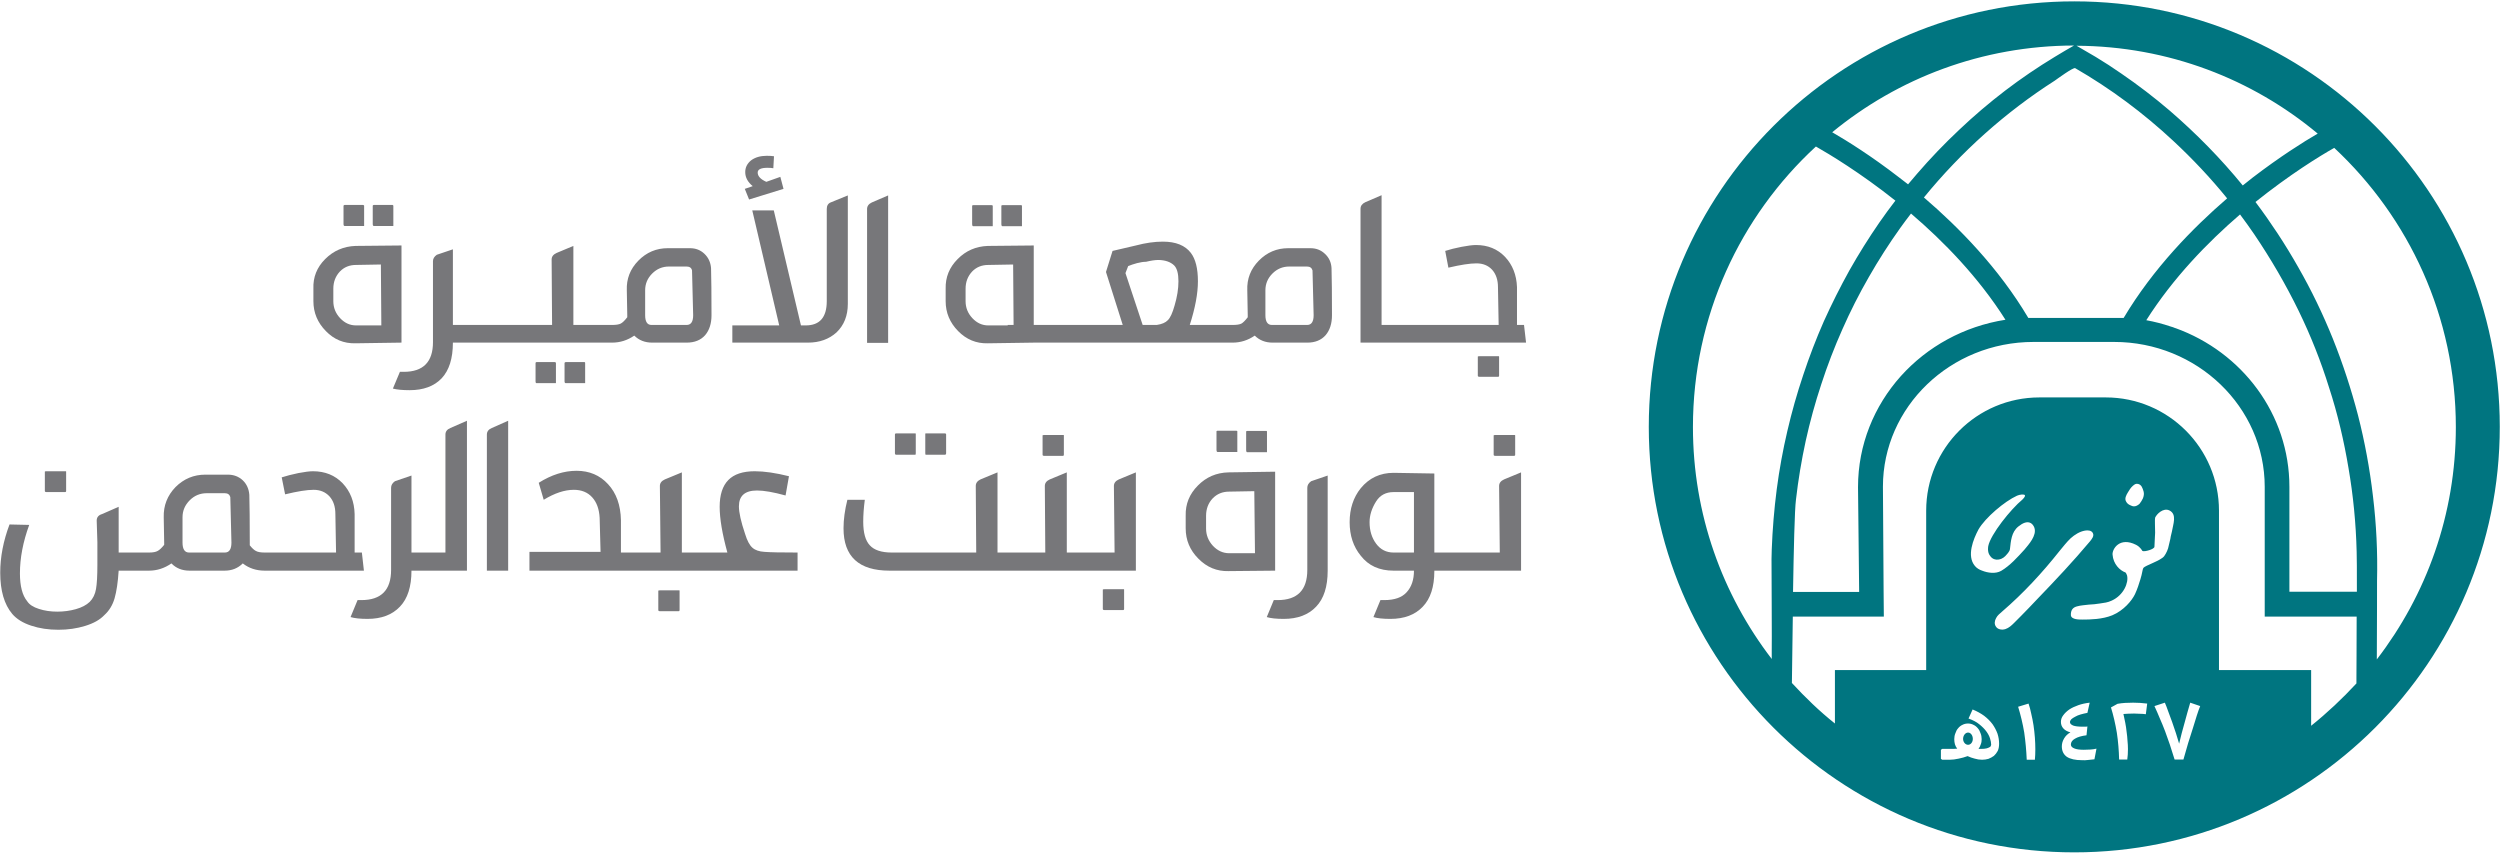
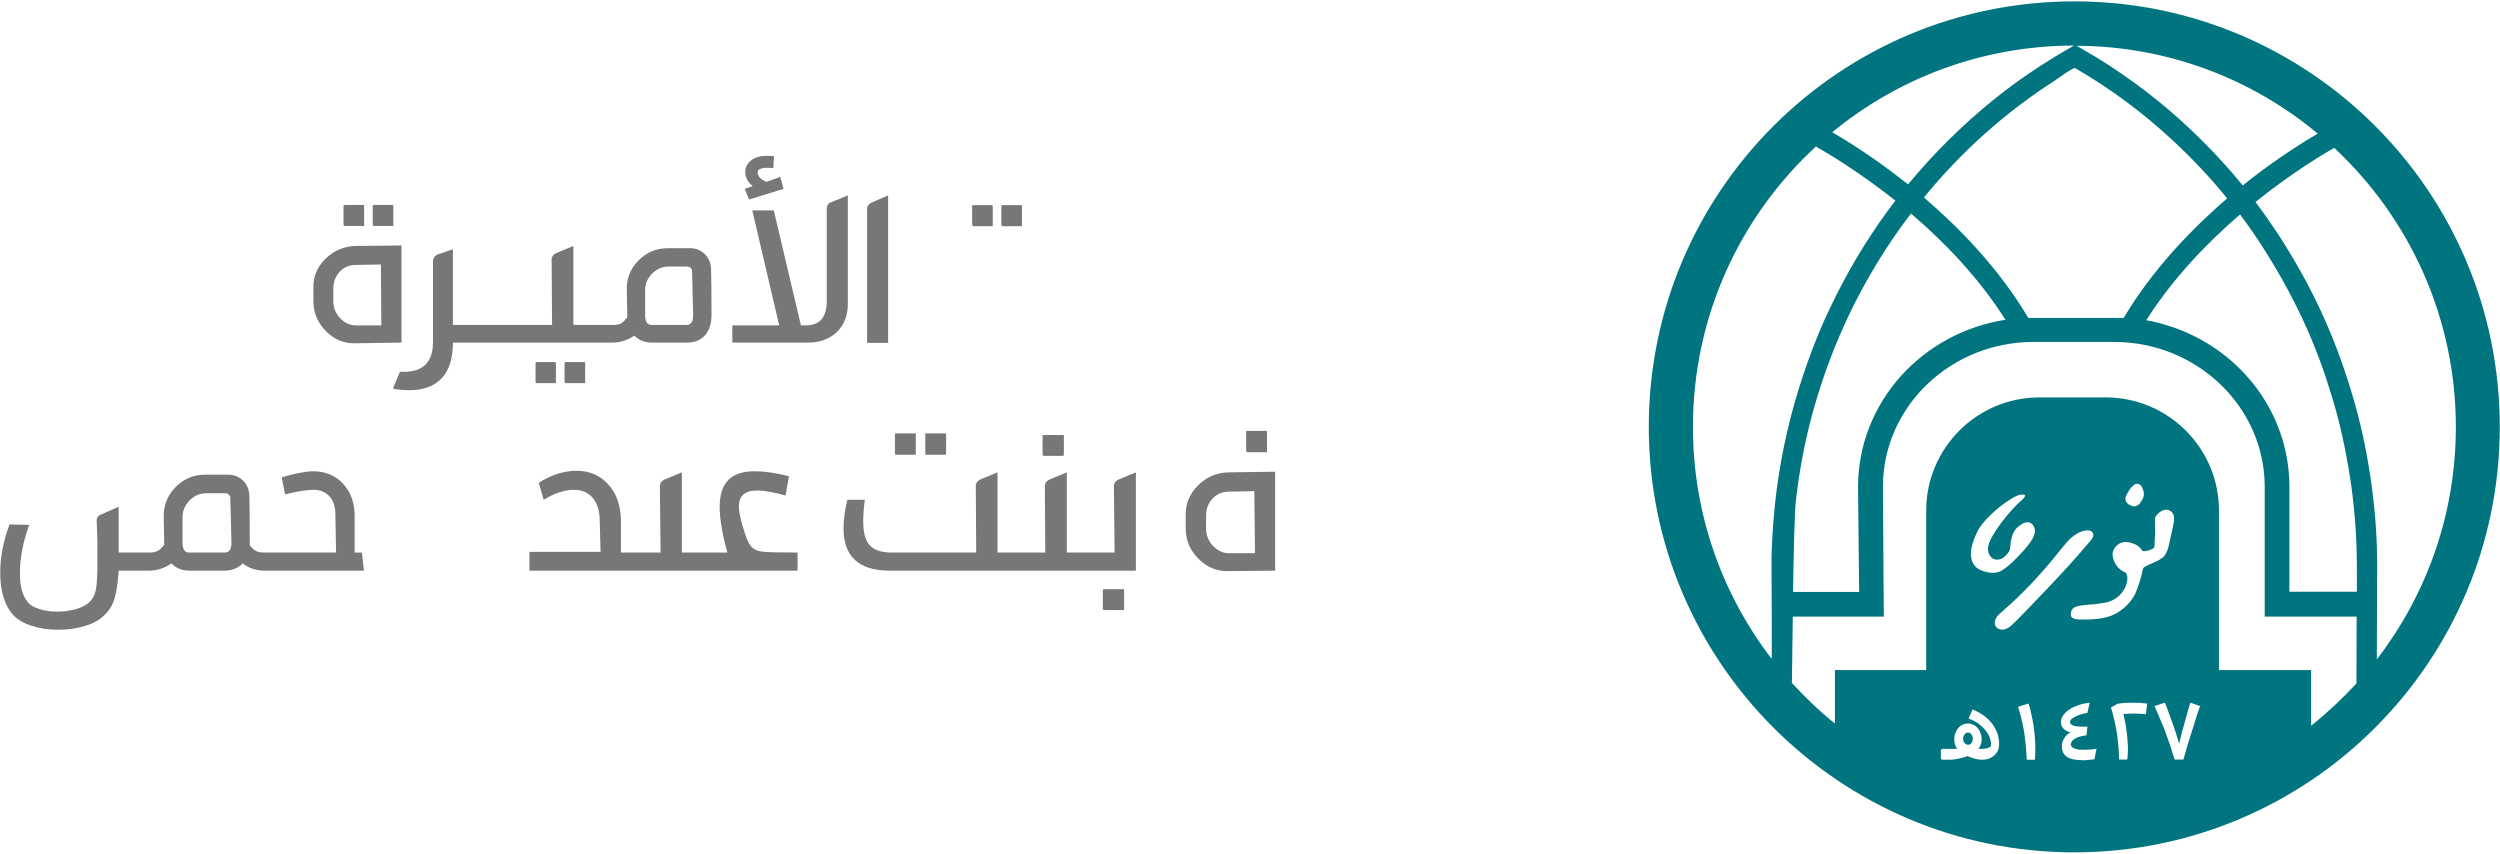
<svg xmlns="http://www.w3.org/2000/svg" width="1104" height="377" viewBox="0 0 1104 377" fill="none">
  <path fill-rule="evenodd" clip-rule="evenodd" d="M143.898 146.2C140.232 142.467 138.398 138.067 138.398 133V127.5C138.198 122.433 139.932 118.067 143.598 114.4C147.265 110.733 151.732 108.8 156.998 108.6L177.298 108.4V151.3L156.998 151.6C151.865 151.733 147.498 149.933 143.898 146.2ZM147.198 133C147.198 135.867 148.198 138.367 150.198 140.5C152.198 142.633 154.532 143.7 157.198 143.7H168.398L168.198 116.8L157.198 117C154.332 117 151.965 117.967 150.098 119.9C148.165 121.967 147.198 124.5 147.198 127.5V133ZM151.698 98.9V90.8C151.898 90.6 152.065 90.5 152.198 90.5H160.298C160.498 90.5 160.665 90.6 160.798 90.8V99.8H152.198C151.865 99.8 151.698 99.5 151.698 98.9Z" fill="#77777A" />
  <path fill-rule="evenodd" clip-rule="evenodd" d="M164.602 98.9V90.8C164.735 90.6 164.902 90.5 165.102 90.5H173.402L173.702 90.8V99.8H165.102C164.768 99.8 164.602 99.5 164.602 98.9ZM249.802 169.2C249.468 169.2 249.302 168.9 249.302 168.3V160.2C249.502 160 249.668 159.9 249.802 159.9H258.202L258.402 160.2V169.2H249.802Z" fill="#77777A" />
  <path d="M245 169.202H245.5V168.302V160.202C245.367 160.002 245.2 159.902 245 159.902H236.9C236.767 159.902 236.633 160.002 236.5 160.202V168.302C236.5 168.902 236.633 169.202 236.9 169.202H245Z" fill="#77777A" />
  <path fill-rule="evenodd" clip-rule="evenodd" d="M314 118.401C314.133 123.001 314.2 129.934 314.2 139.201C314.2 142.867 313.267 145.801 311.4 148.001C309.467 150.201 306.733 151.301 303.2 151.301H288C284.8 151.301 282.167 150.267 280.1 148.201C277.1 150.267 273.833 151.301 270.3 151.301H200C200 158.301 198.333 163.567 195 167.101C191.667 170.567 186.967 172.301 180.9 172.301C177.767 172.301 175.3 172.067 173.5 171.601L176.6 164.201H178.3C186.9 164.201 191.2 159.834 191.2 151.101V115.301C191.2 114.234 191.767 113.301 192.9 112.501L200 110.101V143.501H243.8L243.6 114.601C243.6 113.334 244.333 112.367 245.8 111.701L253.2 108.601V143.501H270.3C272.033 143.501 273.3 143.301 274.1 142.901C274.9 142.501 275.867 141.567 277 140.101V139.201L276.8 128.201C276.6 123.134 278.3 118.767 281.9 115.101C285.5 111.434 289.833 109.601 294.9 109.601H304.7C307.233 109.601 309.367 110.434 311.1 112.101C312.833 113.767 313.8 115.867 314 118.401ZM306.1 139.201L305.6 119.401C305.333 118.267 304.533 117.701 303.2 117.701H295.4C292.533 117.701 290.067 118.734 288 120.801C285.933 122.867 284.9 125.334 284.9 128.201V139.201C284.9 142.067 285.833 143.501 287.7 143.501H303.2C305.133 143.501 306.1 142.067 306.1 139.201ZM356.8 151.301H323.4V143.701H344.1L332.2 92.901H341.7L353.7 143.701H355.8C362 143.701 365.1 140.134 365.1 133.001V92.301C365.1 90.834 365.667 89.868 366.8 89.401L374.4 86.301V134.201C374.4 139.401 372.733 143.601 369.4 146.801C366.067 149.801 361.867 151.301 356.8 151.301Z" fill="#77777A" />
  <path fill-rule="evenodd" clip-rule="evenodd" d="M328.898 83.401L332.398 82.201C330.198 80.401 329.098 78.334 329.098 76.001C329.098 73.934 329.965 72.201 331.698 70.801C333.498 69.467 335.798 68.801 338.598 68.801C339.932 68.801 340.998 68.868 341.798 69.001L341.498 74.301C340.898 74.167 340.032 74.101 338.898 74.101C336.032 74.101 334.598 74.801 334.598 76.201C334.598 77.801 335.865 79.167 338.398 80.301L344.598 78.101L345.998 83.401L330.798 88.101L328.898 83.401ZM392.198 151.401H382.898V92.301C382.898 91.034 383.598 90.067 384.998 89.401L392.198 86.301V151.401ZM429.298 98.901V90.801C429.432 90.667 429.598 90.601 429.798 90.601H437.898C438.032 90.601 438.198 90.667 438.398 90.801V99.901H429.798C429.465 99.901 429.298 99.567 429.298 98.901ZM442.198 98.901V90.801C442.332 90.667 442.498 90.601 442.698 90.601H450.998L451.298 90.801V99.901H442.698C442.365 99.901 442.198 99.567 442.198 98.901Z" fill="#77777A" />
-   <path fill-rule="evenodd" clip-rule="evenodd" d="M562.001 151.303C558.801 151.303 556.167 150.27 554.101 148.203C551.101 150.27 547.834 151.303 544.301 151.303H456.501L436.201 151.603C431.134 151.736 426.767 149.936 423.101 146.203C419.434 142.47 417.601 138.07 417.601 133.003V127.503C417.467 122.436 419.234 118.07 422.901 114.403C426.501 110.736 430.934 108.803 436.201 108.603L456.501 108.403V143.503H495.801L488.401 120.103L491.301 110.803L501.601 108.403C505.867 107.27 509.834 106.703 513.501 106.703C519.234 106.703 523.367 108.37 525.901 111.703C527.967 114.436 529.001 118.603 529.001 124.203C529.001 129.603 527.801 136.036 525.401 143.503H544.301C546.101 143.503 547.401 143.303 548.201 142.903C548.934 142.503 549.867 141.57 551.001 140.103V139.203L550.801 128.203C550.601 123.136 552.301 118.77 555.901 115.103C559.501 111.436 563.834 109.603 568.901 109.603H578.701C581.234 109.603 583.367 110.436 585.101 112.103C586.901 113.77 587.867 115.87 588.001 118.403C588.134 123.07 588.201 130.003 588.201 139.203C588.201 142.87 587.267 145.803 585.401 148.003C583.467 150.203 580.767 151.303 577.301 151.303H562.001ZM520.401 124.203C520.401 120.803 519.767 118.47 518.501 117.203C516.901 115.67 514.601 114.87 511.601 114.803C510.134 114.803 508.301 115.07 506.101 115.603C504.967 115.603 503.634 115.803 502.101 116.203C500.634 116.603 499.334 117.036 498.201 117.503L497.001 120.603L504.601 143.503H510.801C513.067 143.17 514.701 142.47 515.701 141.403C516.767 140.403 517.767 138.236 518.701 134.903C519.834 131.103 520.401 127.536 520.401 124.203ZM447.601 143.503L447.401 116.803L436.401 117.003C433.534 117.003 431.167 117.97 429.301 119.903C427.367 121.97 426.401 124.503 426.401 127.503V133.003C426.401 135.87 427.401 138.37 429.401 140.503C431.401 142.636 433.734 143.703 436.401 143.703H445.001V143.503H447.601ZM561.701 143.503H577.201C579.134 143.503 580.101 142.07 580.101 139.203L579.601 119.403C579.267 118.27 578.467 117.703 577.201 117.703H569.301C566.434 117.703 563.967 118.736 561.901 120.803C559.834 122.87 558.801 125.336 558.801 128.203V139.203C558.801 142.07 559.767 143.503 561.701 143.503ZM661.801 157.303C661.934 157.303 662.001 157.37 662.001 157.503V165.903C662.001 166.236 661.834 166.403 661.501 166.403H653.401C652.867 166.403 652.601 166.236 652.601 165.903V157.503C652.601 157.37 652.867 157.303 653.401 157.303H661.801Z" fill="#77777A" />
-   <path fill-rule="evenodd" clip-rule="evenodd" d="M600.805 151.303V92.203C600.805 90.936 601.505 89.97 602.905 89.303L610.105 86.203V143.503H661.805L661.505 126.803C661.505 123.603 660.638 121.036 658.905 119.103C657.171 117.236 654.871 116.303 652.005 116.303C649.138 116.303 645.005 116.936 639.605 118.203L638.205 110.803C640.271 110.136 642.671 109.536 645.405 109.003C648.205 108.47 650.338 108.203 651.805 108.203C657.005 108.203 661.271 109.936 664.605 113.403C667.938 116.936 669.705 121.403 669.905 126.803V143.503H673.005L673.905 151.303H600.805ZM29.105 208.103C29.171 208.103 29.205 208.17 29.205 208.303V216.803C29.205 217.136 29.038 217.303 28.705 217.303H20.505C20.038 217.303 19.805 217.136 19.805 216.803V208.303C19.805 208.17 20.038 208.103 20.505 208.103H29.105Z" fill="#77777A" />
  <path d="M159.802 244.002H156.602V227.002C156.468 221.535 154.702 217.002 151.302 213.402C147.902 209.868 143.535 208.102 138.202 208.102C136.735 208.102 134.602 208.368 131.802 208.902C128.935 209.502 126.468 210.135 124.402 210.802L125.902 218.302C131.368 216.968 135.568 216.302 138.502 216.302C141.368 216.302 143.702 217.268 145.502 219.202C147.235 221.135 148.102 223.735 148.102 227.002L148.402 244.002H123.702H123.202H116.902C115.102 244.002 113.802 243.768 113.002 243.302C112.202 242.902 111.302 242.068 110.302 240.802V239.602C110.302 230.202 110.235 223.168 110.102 218.502C109.902 215.902 108.935 213.768 107.202 212.102C105.402 210.435 103.202 209.602 100.602 209.602H90.702C85.568 209.602 81.168 211.435 77.502 215.102C73.902 218.835 72.168 223.268 72.302 228.402L72.502 239.602V240.602C71.368 242.002 70.402 242.902 69.602 243.302C68.802 243.768 67.535 244.002 65.802 244.002H63.102H59.002H52.402V234.302V223.802L45.102 227.002C43.502 227.468 42.702 228.435 42.702 229.902L43.002 239.402V249.502C43.002 254.235 42.802 257.768 42.402 260.102C42.002 262.435 41.068 264.335 39.602 265.802C38.135 267.202 36.102 268.268 33.502 269.002C30.902 269.735 28.168 270.102 25.302 270.102C22.368 270.102 19.668 269.702 17.202 268.902C14.668 268.102 12.935 266.968 12.002 265.502C9.868 262.902 8.802 258.802 8.802 253.202C8.802 246.402 10.168 239.268 12.902 231.802L4.202 231.602C1.468 238.868 0.102 245.968 0.102 252.902C0.102 260.835 1.868 266.902 5.402 271.102C7.335 273.368 10.135 275.102 13.802 276.302C17.402 277.502 21.402 278.102 25.802 278.102C30.002 278.102 33.935 277.535 37.602 276.402C41.335 275.268 44.168 273.668 46.102 271.602C48.235 269.668 49.735 267.202 50.602 264.202C51.468 261.202 52.068 257.135 52.402 252.002H59.002H63.102H65.802C69.335 252.002 72.635 250.935 75.702 248.802C77.768 250.935 80.435 252.002 83.702 252.002H99.202C102.402 252.002 105.068 250.935 107.202 248.802C109.935 250.935 113.168 252.002 116.902 252.002H122.702H123.702H160.702L159.802 244.002ZM99.302 244.002H83.502C81.568 244.002 80.602 242.535 80.602 239.602V228.402C80.602 225.535 81.668 223.035 83.802 220.902C85.868 218.835 88.368 217.802 91.302 217.802H99.302C100.568 217.802 101.368 218.368 101.702 219.502L102.202 239.602C102.202 242.535 101.235 244.002 99.302 244.002Z" fill="#77777A" />
-   <path fill-rule="evenodd" clip-rule="evenodd" d="M198.905 189.001L206.205 185.801V252.001H181.705C181.705 259.067 180.005 264.367 176.605 267.901C173.205 271.501 168.438 273.301 162.305 273.301C159.105 273.301 156.605 273.034 154.805 272.501L157.905 265.001H159.605C168.338 265.001 172.705 260.567 172.705 251.701V215.401C172.705 214.267 173.271 213.301 174.405 212.501L181.705 210.001V244.001H196.705V191.901C196.705 190.567 197.438 189.601 198.905 189.001ZM217.205 189.001L224.405 185.801V252.001H215.005V191.901C215.005 190.567 215.738 189.601 217.205 189.001ZM300.005 260.701C300.071 260.701 300.105 260.767 300.105 260.901V269.401C300.105 269.734 299.971 269.901 299.705 269.901H291.405C290.938 269.901 290.705 269.734 290.705 269.401V260.901C290.705 260.767 290.938 260.701 291.405 260.701H300.005Z" fill="#77777A" />
  <path fill-rule="evenodd" clip-rule="evenodd" d="M337.605 243.702C339.938 243.902 344.805 244.002 352.205 244.002V252.002H233.805V243.702H265.205L264.805 228.702C264.605 224.836 263.505 221.802 261.505 219.602C259.505 217.402 256.805 216.302 253.405 216.302C249.338 216.302 244.905 217.769 240.105 220.702L237.905 213.202C243.505 209.669 249.071 207.902 254.605 207.902C260.271 207.902 264.905 209.869 268.505 213.802C272.171 217.736 274.071 223.036 274.205 229.702V244.002H291.705L291.405 214.602C291.405 213.336 292.138 212.369 293.605 211.702L301.105 208.602V244.002H321.205C318.938 235.736 317.805 229.002 317.805 223.802C317.805 218.536 319.071 214.602 321.605 212.002C324.138 209.402 328.038 208.102 333.305 208.102C337.505 208.102 342.538 208.836 348.405 210.302L346.905 218.802C341.571 217.336 337.371 216.602 334.305 216.602C328.971 216.602 326.305 218.936 326.305 223.602C326.305 226.336 327.205 230.369 329.005 235.702C329.938 238.769 331.038 240.836 332.305 241.902C333.505 242.969 335.271 243.569 337.605 243.702ZM417.305 200.802H408.805C408.671 200.802 408.605 200.569 408.605 200.102V191.502C408.605 191.436 408.671 191.402 408.805 191.402H417.305C417.638 191.402 417.805 191.569 417.805 191.902V200.102C417.805 200.569 417.638 200.802 417.305 200.802Z" fill="#77777A" />
  <path fill-rule="evenodd" clip-rule="evenodd" d="M395.703 200.802C395.37 200.802 395.203 200.569 395.203 200.102V191.902C395.203 191.569 395.37 191.402 395.703 191.402H404.203C404.336 191.402 404.403 191.436 404.403 191.502V200.102C404.403 200.569 404.336 200.802 404.203 200.802H395.703ZM461.103 201.302C460.636 201.302 460.403 201.136 460.403 200.802V192.302C460.403 192.169 460.636 192.102 461.103 192.102H469.703C469.77 192.102 469.803 192.169 469.803 192.302V200.802C469.803 201.136 469.67 201.302 469.403 201.302H461.103ZM496.303 260.202C496.37 260.202 496.403 260.269 496.403 260.402V268.902C496.403 269.236 496.27 269.402 496.003 269.402H487.703C487.236 269.402 487.003 269.236 487.003 268.902V260.402C487.003 260.269 487.236 260.202 487.703 260.202H496.303Z" fill="#77777A" />
  <path fill-rule="evenodd" clip-rule="evenodd" d="M494.1 211.701L501.6 208.601V252.001H392.8C379.267 252.001 372.5 245.767 372.5 233.301C372.5 229.434 373.067 225.234 374.2 220.701H381.9C381.433 224.234 381.2 227.467 381.2 230.401C381.2 235.267 382.167 238.734 384.1 240.801C386.033 242.934 389.267 244.001 393.8 244.001H431.1L430.9 214.601C430.9 213.334 431.6 212.367 433 211.701L440.5 208.601V244.001H461.6L461.4 214.601C461.4 213.334 462.133 212.367 463.6 211.701L471.1 208.601V244.001H492.2L491.9 214.601C491.9 213.334 492.633 212.367 494.1 211.701ZM563.1 252.001L542.5 252.201C537.367 252.334 532.933 250.501 529.2 246.701C525.467 242.967 523.6 238.501 523.6 233.301V227.701C523.467 222.567 525.267 218.134 529 214.401C532.667 210.667 537.167 208.734 542.5 208.601L563.1 208.301V252.001ZM554.2 244.301L553.9 216.901L542.8 217.101C539.867 217.101 537.433 218.101 535.5 220.101C533.567 222.167 532.6 224.734 532.6 227.801V233.401C532.6 236.267 533.6 238.801 535.6 241.001C537.667 243.201 540.067 244.301 542.8 244.301H554.2ZM550.8 190.301H559.3L559.5 190.501V199.701H550.8C550.467 199.701 550.3 199.367 550.3 198.701V190.501C550.433 190.367 550.6 190.301 550.8 190.301Z" fill="#77777A" />
-   <path fill-rule="evenodd" clip-rule="evenodd" d="M537.203 190.403V198.603C537.203 199.27 537.37 199.603 537.703 199.603H546.403V190.403C546.27 190.27 546.103 190.203 545.903 190.203H537.703C537.57 190.203 537.403 190.27 537.203 190.403ZM577.303 215.403V251.703C577.303 260.57 572.936 265.003 564.203 265.003H562.503L559.403 272.503C561.136 273.036 563.636 273.303 566.903 273.303C573.036 273.303 577.803 271.503 581.203 267.903C584.603 264.37 586.303 259.07 586.303 252.003V210.003L579.003 212.503C577.87 213.303 577.303 214.27 577.303 215.403ZM662.003 214.603L662.303 244.003H633.403V209.103L615.403 208.803C609.47 208.803 604.636 211.07 600.903 215.603C597.636 219.67 596.003 224.67 596.003 230.603C596.003 236.47 597.636 241.403 600.903 245.403C604.303 249.803 609.136 252.003 615.403 252.003H624.403C624.403 256.003 623.336 259.17 621.203 261.503C619.136 263.836 615.836 265.003 611.303 265.003H609.603L606.503 272.503C608.236 273.036 610.736 273.303 614.003 273.303C620.136 273.303 624.903 271.503 628.303 267.903C631.703 264.37 633.403 259.136 633.403 252.203V252.003H671.703V208.603L664.203 211.703C662.736 212.37 662.003 213.336 662.003 214.603ZM624.403 244.003H615.403C612.203 244.003 609.636 242.703 607.703 240.103C605.77 237.503 604.803 234.336 604.803 230.603C604.803 227.536 605.77 224.47 607.703 221.403C609.436 218.67 612.003 217.303 615.403 217.303H624.403V244.003Z" fill="#77777A" />
-   <path d="M660.302 192.102C659.835 192.102 659.602 192.168 659.602 192.302V200.802C659.602 201.135 659.835 201.302 660.302 201.302H668.602C668.935 201.302 669.102 201.135 669.102 200.802V192.302C669.102 192.168 669.035 192.102 668.902 192.102H668.602H660.302Z" fill="#77777A" />
  <path d="M916.002 0.602C812.302 0.602 728.102 84.702 728.102 188.502C728.102 292.202 812.302 376.402 916.002 376.402C1019.8 376.402 1103.9 292.202 1103.9 188.502C1103.9 84.702 1019.8 0.602 916.002 0.602ZM1040.8 261.302H1011V215.002C1011 182.902 990.102 155.502 960.702 144.902C960.702 144.902 960.668 144.902 960.602 144.902C960.268 144.768 959.935 144.635 959.602 144.502C959.268 144.368 958.935 144.268 958.602 144.202C955.068 143.002 951.468 142.068 947.802 141.402C959.602 122.802 974.802 107.102 989.202 94.702C991.402 97.635 993.502 100.568 995.502 103.502C1002.8 114.302 1009.4 125.602 1015.1 137.302C1020.4 148.202 1024.9 159.502 1028.5 171.102C1032.3 182.702 1035.1 194.702 1037.1 206.702C1039.2 218.902 1040.4 231.302 1040.7 243.702C1040.8 245.202 1040.8 252.502 1040.8 261.302ZM1040.6 299.702V301.802C1034.4 308.502 1027.7 314.802 1020.6 320.502V295.902H979.902V225.502C979.902 197.902 957.502 175.502 929.902 175.502H900.602C873.002 175.502 850.602 197.902 850.602 225.502V295.902H810.302V319.502C803.502 314.102 797.202 308.002 791.302 301.602C791.402 297.502 791.502 285.702 791.702 272.302H831.902L831.802 261.302L831.502 214.902C831.502 179.702 861.302 151.002 898.002 151.002H933.602C970.202 151.002 1000.1 179.702 1000.1 215.002V272.302H1040.7C1040.7 284.602 1040.6 296.902 1040.6 299.702ZM970.102 316.002C969.602 317.602 969.002 319.502 968.402 321.502C967.735 323.568 967.035 325.768 966.302 328.102C965.635 330.435 964.935 332.868 964.202 335.402H960.302C959.568 333.068 958.868 330.868 958.202 328.802C957.468 326.735 956.768 324.768 956.102 322.902C955.368 320.968 954.602 319.102 953.802 317.302C953.068 315.502 952.268 313.668 951.402 311.802L956.002 310.302C956.468 311.368 956.968 312.668 957.502 314.202C958.102 315.702 958.602 317.202 959.202 318.802C959.735 320.468 960.302 322.135 960.902 323.802C961.435 325.468 961.902 327.002 962.302 328.402C963.035 325.268 963.835 322.202 964.702 319.202C965.502 316.302 966.302 313.302 967.202 310.302L971.602 311.802C971.135 312.935 970.635 314.335 970.102 316.002ZM939.702 217.402C940.302 216.402 940.902 215.402 941.802 214.602C942.702 213.802 943.202 213.502 944.202 213.702C945.702 214.102 946.102 215.402 946.602 217.002C946.902 218.002 946.702 219.102 946.302 220.102C945.902 220.902 945.402 221.802 944.802 222.502C944.102 223.102 943.302 223.602 942.402 223.602C941.802 223.602 941.302 223.402 940.702 223.102C940.002 222.802 939.302 222.302 938.902 221.502C938.102 220.202 938.902 218.702 939.702 217.402ZM946.502 250.802C946.102 251.502 946.002 253.302 945.202 255.802C944.702 257.602 943.702 260.502 942.802 262.402C941.402 265.302 937.802 269.602 932.802 271.702C928.402 273.502 923.002 273.602 919.702 273.602C918.402 273.602 914.702 273.702 914.502 271.702C914.402 269.502 915.302 268.302 917.102 267.802C918.702 267.302 921.002 267.202 922.402 267.002C924.202 266.902 925.502 266.802 927.302 266.502C929.302 266.202 930.702 266.102 932.602 265.202C937.802 262.802 940.102 257.302 939.302 254.102C939.202 253.902 938.902 253.002 938.602 252.802C936.102 251.902 933.202 249.102 932.902 244.902C932.702 242.502 936.002 236.902 943.302 240.602C945.402 241.702 946.002 243.302 946.102 243.302C947.002 243.802 951.502 242.502 951.402 241.402C951.402 239.902 951.602 238.702 951.602 237.202C951.702 236.602 951.602 236.002 951.702 235.202C951.702 233.302 951.502 229.102 951.702 228.602C952.402 227.002 955.302 224.102 958.002 225.402C961.502 227.102 959.602 231.602 959.102 234.802C959.002 235.202 958.702 236.402 958.602 236.902C958.402 238.502 958.102 239.002 957.702 241.002C957.502 242.402 956.602 244.402 955.702 245.602C954.202 247.602 947.302 249.702 946.502 250.802ZM947.602 315.402C946.735 315.268 945.868 315.202 945.002 315.202C944.135 315.135 943.268 315.102 942.402 315.102C940.702 315.102 939.102 315.202 937.702 315.302C937.968 316.502 938.235 317.768 938.502 319.102C938.768 320.435 938.968 321.768 939.102 323.102C939.302 324.435 939.435 325.768 939.502 327.102C939.635 328.368 939.702 329.602 939.702 330.802C939.702 332.468 939.602 334.002 939.402 335.402H935.802C935.702 331.502 935.402 327.602 934.802 323.602C934.135 319.602 933.268 315.868 932.202 312.402L935.102 310.802C936.235 310.602 937.368 310.468 938.502 310.402C939.635 310.335 940.802 310.302 942.002 310.302C943.002 310.302 944.035 310.335 945.102 310.402C946.168 310.468 947.202 310.568 948.202 310.702L947.602 315.402ZM924.902 335.302C923.968 335.435 923.035 335.535 922.102 335.602C921.168 335.735 920.268 335.768 919.402 335.702C916.468 335.702 914.235 335.202 912.702 334.202C911.235 333.135 910.502 331.602 910.502 329.602C910.502 328.402 910.835 327.235 911.502 326.102C912.168 324.968 913.102 324.068 914.302 323.402C912.968 323.068 911.935 322.502 911.202 321.702C910.468 320.902 910.102 319.935 910.102 318.802C910.102 317.802 910.402 316.802 911.102 315.902C911.768 314.968 912.668 314.102 913.802 313.302C914.935 312.568 916.268 311.935 917.802 311.402C919.335 310.868 921.002 310.502 922.802 310.302L921.802 314.802C920.735 315.002 919.735 315.235 918.802 315.502C917.868 315.768 917.068 316.102 916.402 316.502C915.702 316.902 915.102 317.202 914.702 317.602C914.302 318.102 914.102 318.402 914.102 318.902C914.102 319.502 914.568 320.002 915.502 320.402C916.435 320.735 917.768 320.902 919.502 320.902C920.035 320.902 920.502 320.902 920.902 320.902C921.302 320.902 921.602 320.868 921.802 320.802L921.402 324.702C919.202 324.968 917.502 325.468 916.302 326.202C915.102 326.868 914.502 327.735 914.502 328.802C914.502 329.535 915.002 330.102 916.002 330.502C916.935 330.902 918.335 331.102 920.202 331.102C921.068 331.102 922.035 331.068 923.102 331.002C924.102 330.935 925.002 330.802 925.802 330.602L924.902 335.302ZM895.902 268.502C893.802 270.702 891.602 272.902 889.402 275.102C888.302 276.202 887.102 277.302 885.602 277.802C884.102 278.302 882.202 278.002 881.402 276.702C880.602 275.602 880.802 274.102 881.502 272.902C882.102 271.702 883.202 270.902 884.202 270.002C893.502 262.002 901.902 252.902 909.502 243.302C911.102 241.402 912.602 239.402 914.402 237.702C916.202 236.102 918.402 234.702 920.802 234.302C922.002 234.102 923.602 234.202 924.202 235.402C924.902 236.702 923.702 238.102 922.902 239.102C915.602 247.802 907.802 256.102 899.902 264.302C898.568 265.702 897.235 267.102 895.902 268.502ZM898.602 335.502H895.002C894.902 333.502 894.802 331.502 894.602 329.502C894.402 327.502 894.202 325.502 893.902 323.502C893.568 321.502 893.168 319.535 892.702 317.602C892.235 315.668 891.735 313.835 891.202 312.102L895.802 310.702C896.268 312.035 896.668 313.535 897.002 315.202C897.402 316.868 897.735 318.568 898.002 320.302C898.268 322.102 898.468 323.902 898.602 325.702C898.735 327.502 898.802 329.235 898.802 330.902C898.802 332.568 898.735 334.102 898.602 335.502ZM878.402 244.802C878.602 245.102 879.302 246.602 880.902 247.002C881.902 247.302 882.802 247.102 883.702 246.802C884.402 246.502 885.002 246.102 885.502 245.602C886.202 244.802 887.502 243.602 887.602 242.402C888.002 239.002 888.202 235.002 891.302 232.502C893.302 230.902 895.202 230.102 896.802 231.002C897.502 231.402 898.102 232.202 898.402 233.102C899.502 236.502 895.902 240.402 894.002 242.702C890.902 246.102 887.602 249.802 883.702 252.102C881.202 253.502 877.802 253.002 875.302 252.002C874.102 251.602 872.902 250.902 872.102 249.902C868.402 245.502 871.402 238.102 873.702 233.802C876.702 228.602 885.202 221.402 890.702 218.902C891.802 218.402 893.902 218.102 894.202 218.702C894.502 219.302 893.102 220.602 893.102 220.602C888.002 224.802 879.002 236.002 878.002 241.202C877.902 242.002 877.702 243.402 878.402 244.802ZM882.202 331.602C881.735 332.468 881.168 333.202 880.502 333.802C879.768 334.335 878.968 334.768 878.102 335.102C877.168 335.368 876.235 335.502 875.302 335.502C874.168 335.502 873.068 335.335 872.002 335.002C870.935 334.735 869.902 334.368 868.902 333.902C867.635 334.368 866.335 334.735 865.002 335.002C863.535 335.335 862.202 335.502 861.002 335.502H857.702L857.102 335.102V331.102L857.702 330.702H862.802C863.335 330.702 863.835 330.668 864.302 330.602C863.835 330.002 863.502 329.368 863.302 328.702C863.102 328.002 863.002 327.202 863.002 326.402C863.002 325.468 863.168 324.602 863.502 323.802C863.768 322.935 864.168 322.202 864.702 321.602C865.235 320.935 865.868 320.435 866.602 320.102C867.335 319.702 868.168 319.502 869.102 319.502C869.968 319.502 870.768 319.702 871.502 320.102C872.235 320.435 872.868 320.935 873.402 321.602C873.935 322.202 874.335 322.935 874.602 323.802C874.935 324.602 875.102 325.468 875.102 326.402C875.102 327.302 875.002 328.002 874.702 328.702C874.502 329.435 874.168 330.102 873.702 330.702C873.902 330.702 874.135 330.702 874.402 330.702H875.102C875.902 330.702 876.602 330.635 877.202 330.502C877.735 330.368 878.168 330.202 878.502 330.002C878.802 329.902 879.002 329.702 879.102 329.502C879.235 329.235 879.302 329.035 879.302 328.902C879.302 328.102 879.135 327.168 878.802 326.102C878.468 325.035 877.902 323.968 877.102 322.902C876.302 321.835 875.268 320.802 874.002 319.802C872.802 318.802 871.202 318.002 869.302 317.302L871.102 313.302C873.035 314.102 874.735 315.035 876.202 316.102C877.668 317.235 878.902 318.468 879.902 319.802C880.835 321.135 881.568 322.535 882.102 324.002C882.568 325.468 882.802 326.935 882.802 328.402C882.802 329.668 882.602 330.735 882.202 331.602ZM784.602 216.102C783.468 224.902 782.735 233.768 782.402 242.702C782.402 244.102 782.368 245.502 782.302 246.902C782.302 250.602 782.502 286.202 782.402 286.902V291.002C760.602 262.602 747.602 227.102 747.602 188.602C747.602 139.602 768.502 95.502 801.902 64.702C807.702 68.002 821.402 76.202 837.002 88.602C834.535 91.802 832.168 95.035 829.902 98.302C825.168 105.168 820.768 112.202 816.702 119.402C812.635 126.735 808.868 134.235 805.402 141.902C802.002 149.635 798.968 157.535 796.302 165.602C793.568 173.735 791.235 181.968 789.302 190.302C787.302 198.835 785.735 207.435 784.602 216.102ZM915.902 20.102C914.502 20.902 909.602 23.702 907.402 25.102C899.802 29.702 892.502 34.668 885.502 40.002C878.435 45.402 871.668 51.168 865.202 57.301C858.668 63.435 852.468 69.902 846.602 76.702C845.268 78.235 843.935 79.802 842.602 81.402C841.268 80.335 839.968 79.335 838.702 78.402C826.302 68.802 815.502 62.102 809.102 58.402C838.202 34.502 875.302 20.202 915.902 20.102ZM821.002 261.402H791.802C792.102 243.202 792.502 225.002 793.102 220.602C794.102 211.935 795.535 203.302 797.402 194.702C799.268 186.235 801.568 177.868 804.302 169.602C806.968 161.402 810.068 153.335 813.602 145.402C817.068 137.535 820.968 129.835 825.302 122.302C829.568 114.835 834.202 107.602 839.202 100.602C840.735 98.468 842.302 96.368 843.902 94.302C858.302 106.602 873.702 122.402 885.602 141.202C867.202 144.102 851.102 153.102 839.402 166.102C827.602 179.302 820.502 196.402 820.502 215.102L821.002 261.402ZM916.402 30.102C932.002 39.102 946.502 49.902 959.702 62.202C968.202 70.102 976.202 78.602 983.502 87.602C968.302 100.702 950.802 118.602 937.802 140.402C936.668 140.402 935.502 140.402 934.302 140.402H896.202C896.068 140.402 895.902 140.402 895.702 140.402C882.602 118.302 864.902 100.302 849.602 87.202C866.002 67.102 885.502 49.602 907.402 35.602C908.402 34.902 915.602 29.602 916.402 30.102ZM1023.5 59.002C1017.1 62.702 1006.7 69.302 994.802 78.402C993.402 79.535 991.935 80.702 990.402 81.902C980.702 70.002 969.902 59.002 958.202 48.902C951.335 43.035 944.202 37.568 936.802 32.502C933.068 29.902 929.268 27.435 925.402 25.102C923.202 23.802 918.402 21.002 917.002 20.202C957.502 20.402 994.602 34.902 1023.5 59.002ZM1047.9 219.102C1046.5 207.102 1044.3 195.102 1041.3 183.402C1038.3 171.902 1034.6 160.602 1030.2 149.602C1025.8 138.702 1020.7 128.102 1014.9 118.002C1012.03 112.935 1009 107.968 1005.8 103.102C1002.73 98.435 999.502 93.835 996.102 89.302C996.102 89.302 996.068 89.268 996.002 89.202C1011.1 77.102 1024.4 68.901 1030.8 65.302C1063.8 96.102 1084.5 139.902 1084.5 188.602C1084.5 227.202 1071.5 262.702 1049.6 291.202C1049.7 277.002 1049.7 257.402 1049.7 256.402C1050 243.902 1049.4 231.502 1047.9 219.102Z" fill="#007580" />
  <path d="M869.098 323.5C867.898 323.5 866.898 324.8 866.898 326.3C866.898 327.7 867.898 328.9 869.098 328.9C870.298 328.9 871.198 327.7 871.198 326.3C871.198 324.8 870.298 323.5 869.098 323.5Z" fill="#007580" />
</svg>